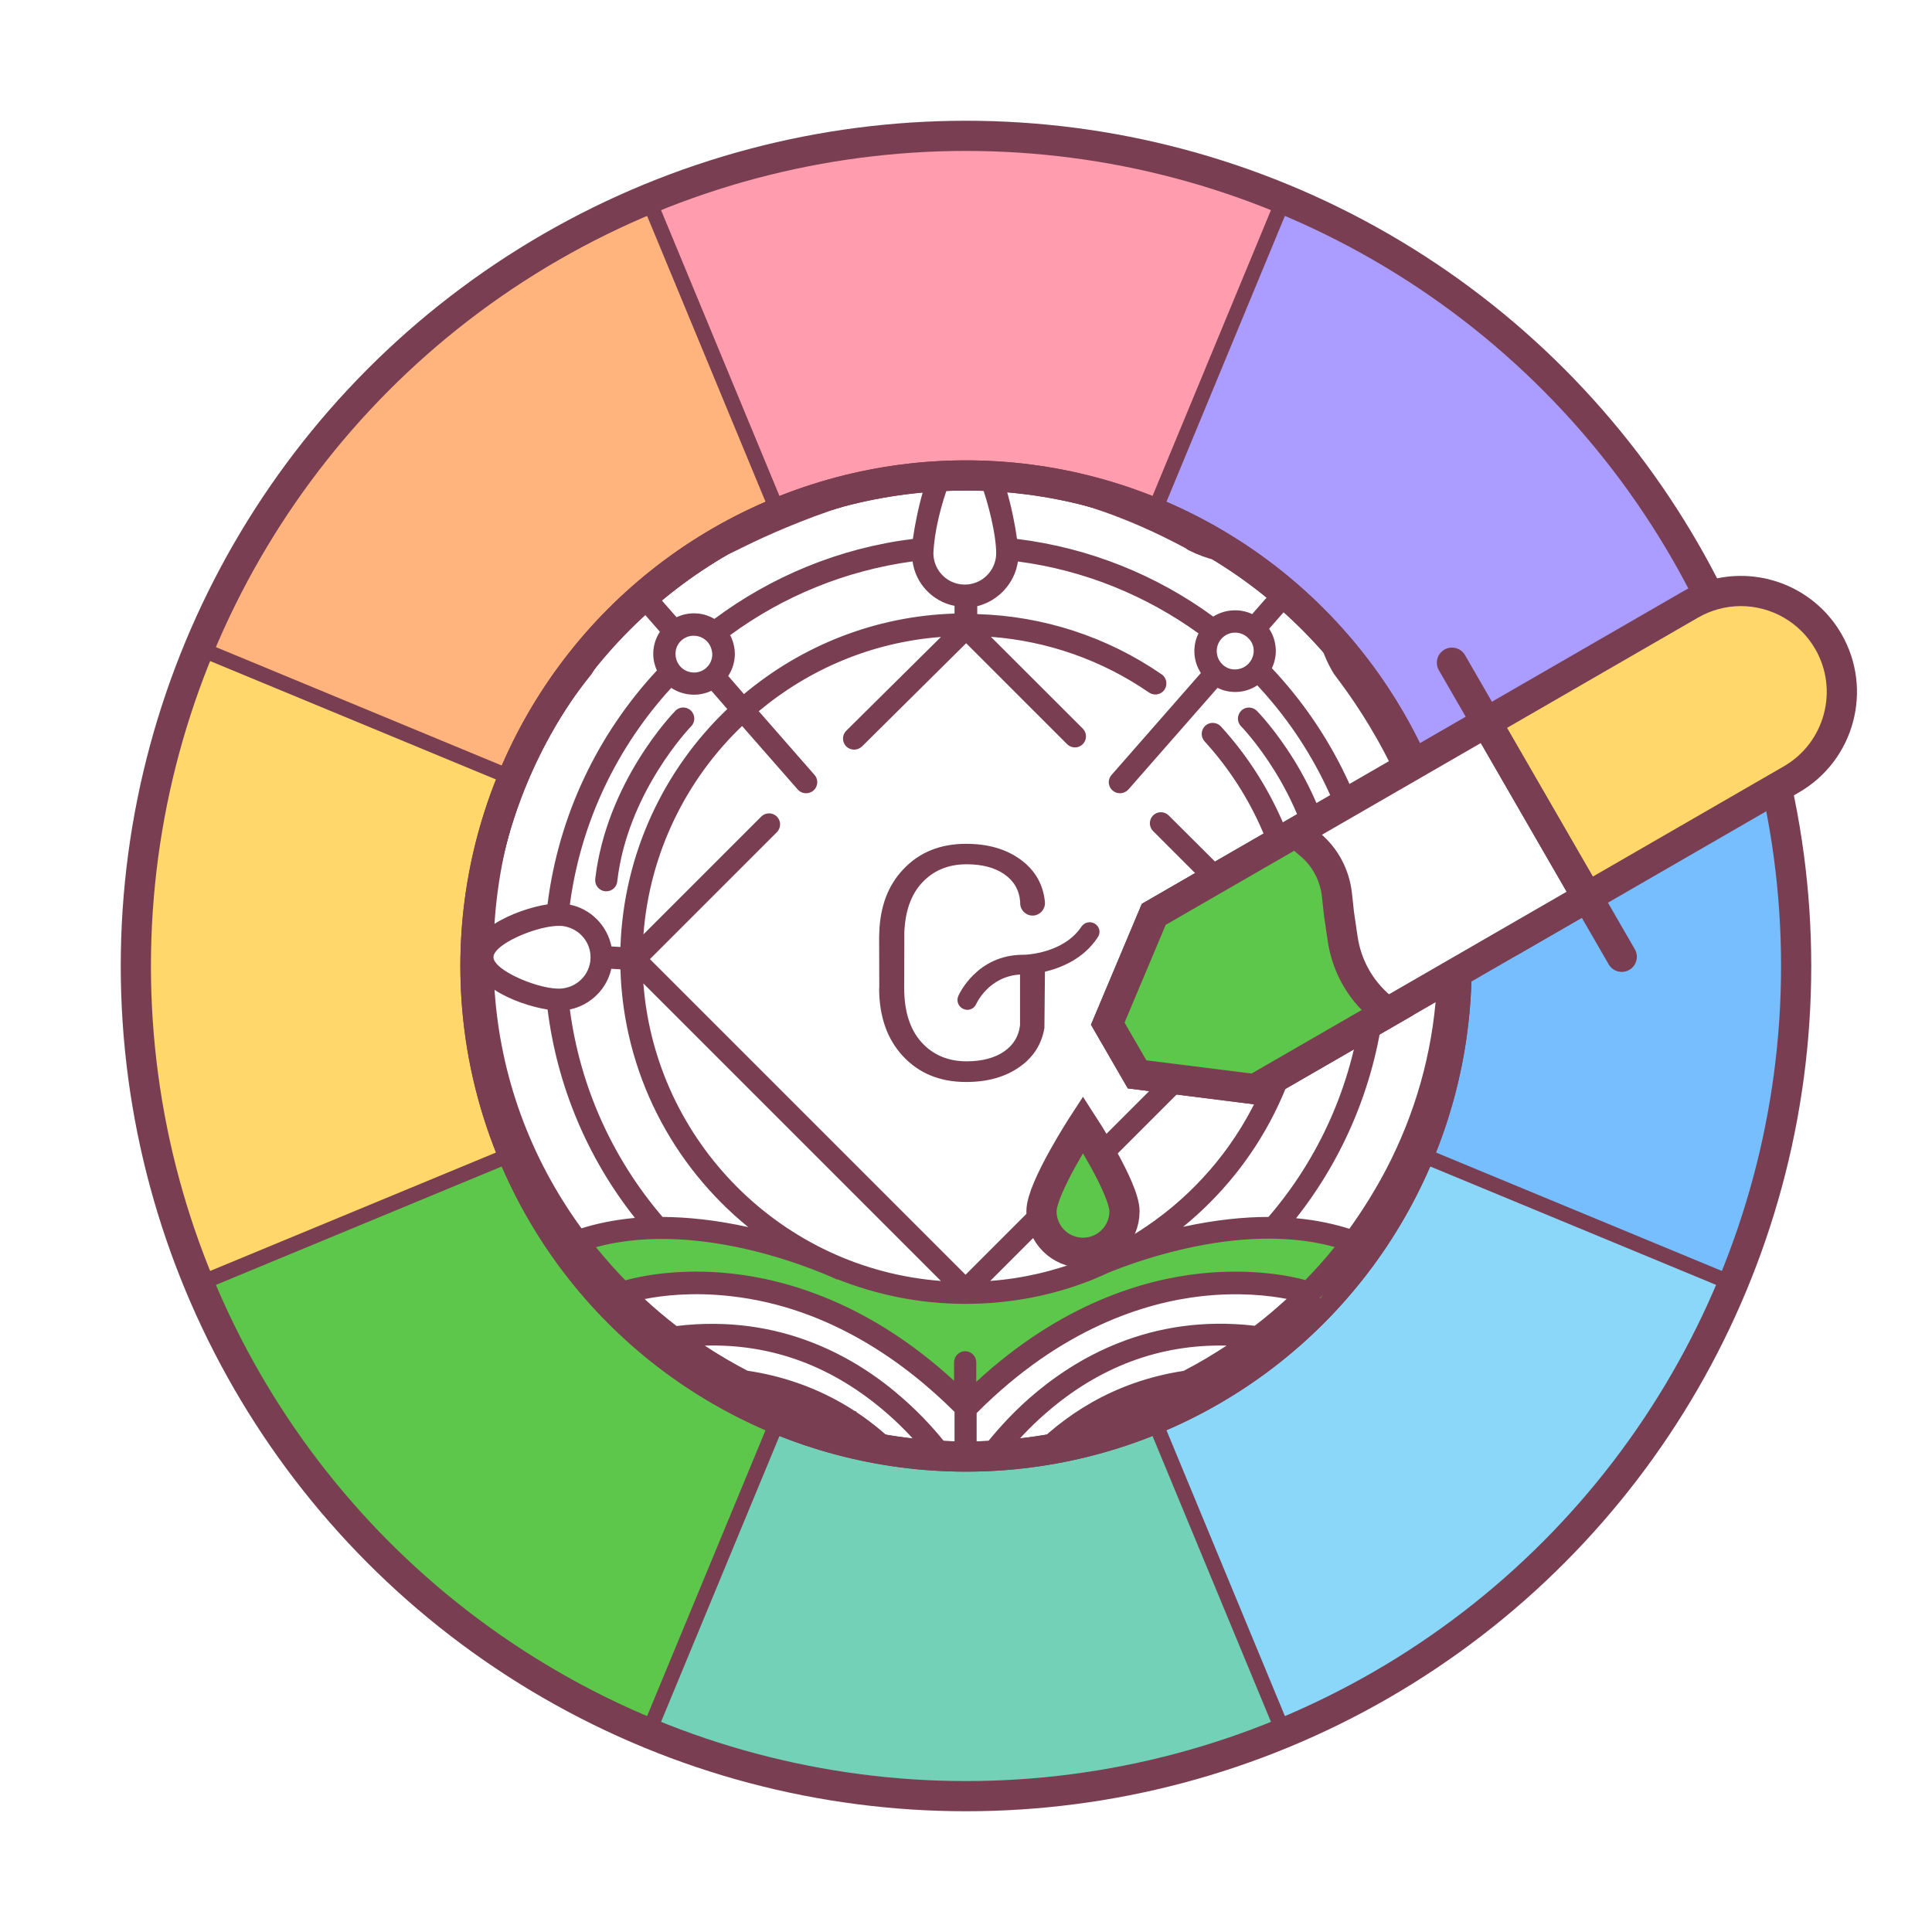
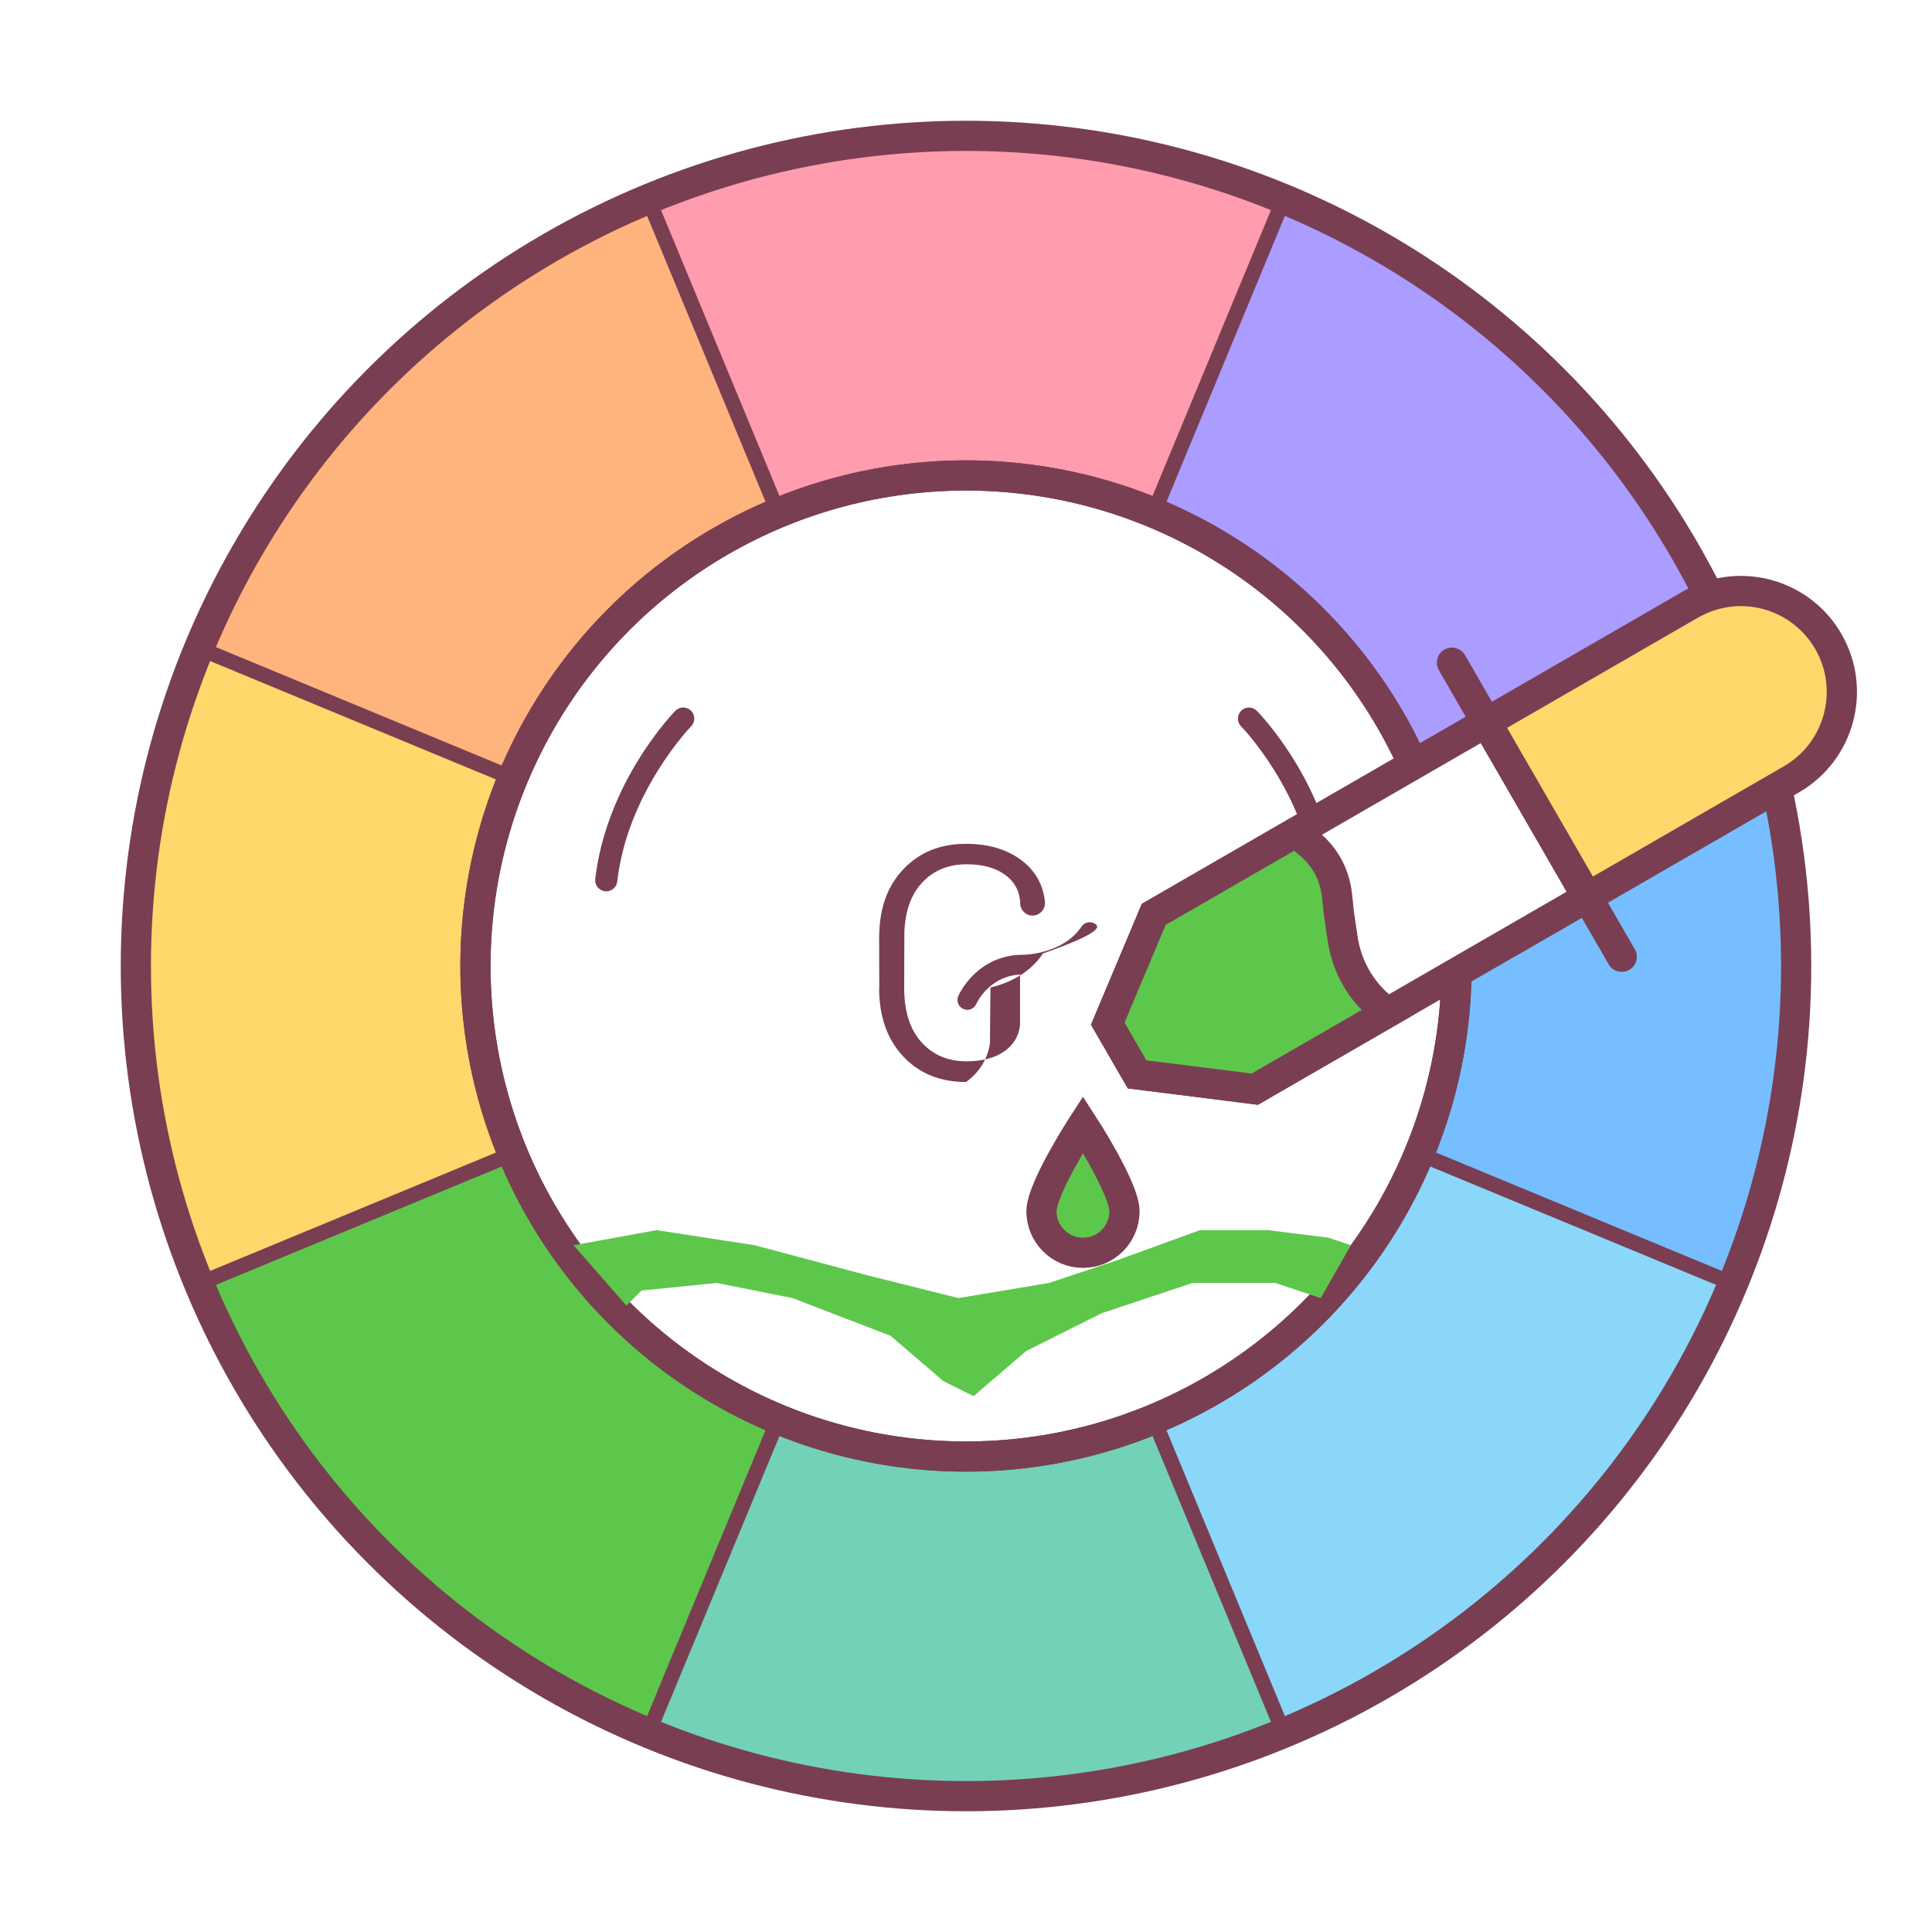
<svg xmlns="http://www.w3.org/2000/svg" xmlns:xlink="http://www.w3.org/1999/xlink" version="1.1" id="Layer_1" x="0px" y="0px" viewBox="0 0 256 256" style="enable-background:new 0 0 256 256;" xml:space="preserve">
  <g>
    <defs>
      <rect id="SVGID_1_" width="256" height="256" />
    </defs>
    <clipPath id="SVGID_2_">
      <use xlink:href="#SVGID_1_" style="overflow:visible;" />
    </clipPath>
    <g style="clip-path:url(#SVGID_2_);">
      <image style="overflow:visible;" width="512" height="512" transform="matrix(1 0 0 1 -128 -128)">
		</image>
    </g>
  </g>
  <circle style="fill:#FF9CAD;" cx="128" cy="128" r="110" />
  <path style="fill:#FFB47D;" d="M26.32,85.98L71,104l10,8l35-12L85.84,26.38C58.95,37.54,37.45,59.07,26.32,85.98z" />
  <path style="fill:#FFD76A;" d="M18,128c0,14.96,2.99,29.22,8.4,42.22L77,149v-42L26.76,84.92C21.12,98.15,18,112.71,18,128z" />
  <path style="fill:#5DC74B;" d="M26.14,169.59c11.04,27,32.49,48.64,59.38,59.91L106,180l-30-30L26.14,169.59z" />
  <path style="fill:#73D1B8;" d="M108,175l-22.19,54.61c12.99,5.4,27.24,8.39,42.19,8.39c14.59,0,28.52-2.85,41.26-8.01L147,173  L108,175z" />
  <path style="fill:#8AD7FA;" d="M229.83,169.66L174,146l-26,30l22.09,53.65C197.13,218.44,218.73,196.76,229.83,169.66z" />
  <path style="fill:#76BEFF;" d="M131,126l9,7l89.78,36.77c5.29-12.88,8.22-26.98,8.22-41.77c0-14.95-2.99-29.21-8.4-42.21L131,126z" />
  <path style="fill:#AB9CFF;" d="M128,128l101.8-41.72c-11.14-27.15-32.82-48.86-59.96-60.03L128,128z" />
  <circle style="fill:none;stroke:#793E52;stroke-width:4;stroke-miterlimit:10;" cx="128" cy="128" r="110" />
  <g>
    <g>
      <line style="fill:none;" x1="128" y1="128" x2="128" y2="238" />
      <line style="fill:none;" x1="128" y1="128" x2="205.78" y2="205.78" />
      <line style="fill:none;" x1="128" y1="128" x2="238" y2="128" />
-       <line style="fill:none;" x1="128" y1="128" x2="205.78" y2="50.22" />
      <line style="fill:none;" x1="128" y1="128" x2="128" y2="18" />
      <line style="fill:none;" x1="128" y1="128" x2="50.22" y2="50.22" />
      <line style="fill:none;" x1="128" y1="128" x2="18" y2="128" />
      <line style="fill:none;" x1="128" y1="128" x2="50.22" y2="205.78" />
    </g>
    <g>
      <line style="fill:none;" x1="128" y1="128" x2="128" y2="238" />
      <line style="fill:none;" x1="128" y1="128" x2="205.78" y2="205.78" />
      <line style="fill:none;" x1="128" y1="128" x2="238" y2="128" />
      <line style="fill:none;" x1="128" y1="128" x2="205.78" y2="50.22" />
      <line style="fill:none;" x1="128" y1="128" x2="128" y2="18" />
      <line style="fill:none;" x1="128" y1="128" x2="50.22" y2="50.22" />
      <line style="fill:none;" x1="128" y1="128" x2="18" y2="128" />
      <line style="fill:none;" x1="128" y1="128" x2="50.22" y2="205.78" />
    </g>
    <g>
      <line style="fill:none;stroke:#793E52;stroke-width:2;stroke-miterlimit:10;" x1="128" y1="128" x2="170.1" y2="229.63" />
      <line style="fill:none;stroke:#793E52;stroke-width:2;stroke-miterlimit:10;" x1="128" y1="128" x2="229.63" y2="170.1" />
      <line style="fill:none;stroke:#793E52;stroke-width:2;stroke-miterlimit:10;" x1="128" y1="128" x2="229.63" y2="85.9" />
      <line style="fill:none;stroke:#793E52;stroke-width:2;stroke-miterlimit:10;" x1="128" y1="128" x2="170.1" y2="26.37" />
      <line style="fill:none;stroke:#793E52;stroke-width:2;stroke-miterlimit:10;" x1="128" y1="128" x2="85.9" y2="26.37" />
      <line style="fill:none;stroke:#793E52;stroke-width:2;stroke-miterlimit:10;" x1="128" y1="128" x2="26.37" y2="85.9" />
      <line style="fill:none;stroke:#793E52;stroke-width:2;stroke-miterlimit:10;" x1="128" y1="128" x2="26.37" y2="170.1" />
      <line style="fill:none;stroke:#793E52;stroke-width:2;stroke-miterlimit:10;" x1="128" y1="128" x2="85.9" y2="229.63" />
    </g>
  </g>
  <circle style="fill:#FFFFFF;stroke:#793E52;stroke-width:4;stroke-miterlimit:10;" cx="128" cy="128" r="65" />
  <g id="FRONT_2_">
-     <path style="fill:#793E52;" d="M145.11,122.42c-0.59-0.4-1.4-0.24-1.81,0.36c-2.35,3.54-7.34,3.73-7.6,3.73c-0.05,0-0.07,0-0.12,0   c-6.15,0-8.51,5.25-8.6,5.47c-0.29,0.67,0.02,1.43,0.67,1.71c0.17,0.07,0.36,0.12,0.52,0.12c0.5,0,0.97-0.29,1.19-0.78   c0.02-0.05,1.64-3.66,5.8-3.9v6.72c-0.17,1.45-0.86,2.59-2.07,3.45c-1.26,0.88-2.95,1.33-5.01,1.33c-2.47,0-4.49-0.86-5.99-2.54   c-1.52-1.69-2.28-4.09-2.28-7.18l0.02-7.41c0.12-2.73,0.86-4.89,2.26-6.44c1.52-1.69,3.52-2.54,5.99-2.54   c2.07,0,3.75,0.45,5.01,1.33c1.26,0.88,1.97,2.09,2.09,3.66l0,0c0,0.05,0,0.12,0,0.17c0,0.9,0.74,1.64,1.64,1.64   s1.64-0.74,1.64-1.64c0-0.05,0-0.12,0-0.17l0,0c-0.24-2.35-1.31-4.21-3.23-5.61s-4.32-2.09-7.22-2.09c-3.45,0-6.23,1.14-8.34,3.4   c-2,2.11-3.04,4.89-3.16,8.32l0,0l0,0c0,0.24-0.02,0.48-0.02,0.71l0.02,6.68h-0.02c0,3.78,1.07,6.8,3.18,9.05   c2.11,2.26,4.89,3.4,8.34,3.4c2.9,0,5.3-0.69,7.22-2.09c1.76-1.28,2.8-2.97,3.16-5.06l0.07-7.46c2.16-0.52,5.11-1.71,6.96-4.51   C145.89,123.63,145.73,122.82,145.11,122.42z" />
+     <path style="fill:#793E52;" d="M145.11,122.42c-0.59-0.4-1.4-0.24-1.81,0.36c-2.35,3.54-7.34,3.73-7.6,3.73c-0.05,0-0.07,0-0.12,0   c-6.15,0-8.51,5.25-8.6,5.47c-0.29,0.67,0.02,1.43,0.67,1.71c0.17,0.07,0.36,0.12,0.52,0.12c0.5,0,0.97-0.29,1.19-0.78   c0.02-0.05,1.64-3.66,5.8-3.9v6.72c-0.17,1.45-0.86,2.59-2.07,3.45c-1.26,0.88-2.95,1.33-5.01,1.33c-2.47,0-4.49-0.86-5.99-2.54   c-1.52-1.69-2.28-4.09-2.28-7.18l0.02-7.41c0.12-2.73,0.86-4.89,2.26-6.44c1.52-1.69,3.52-2.54,5.99-2.54   c2.07,0,3.75,0.45,5.01,1.33c1.26,0.88,1.97,2.09,2.09,3.66l0,0c0,0.05,0,0.12,0,0.17c0,0.9,0.74,1.64,1.64,1.64   s1.64-0.74,1.64-1.64c0-0.05,0-0.12,0-0.17l0,0c-0.24-2.35-1.31-4.21-3.23-5.61s-4.32-2.09-7.22-2.09c-3.45,0-6.23,1.14-8.34,3.4   c-2,2.11-3.04,4.89-3.16,8.32l0,0l0,0c0,0.24-0.02,0.48-0.02,0.71l0.02,6.68h-0.02c0,3.78,1.07,6.8,3.18,9.05   c2.11,2.26,4.89,3.4,8.34,3.4c1.76-1.28,2.8-2.97,3.16-5.06l0.07-7.46c2.16-0.52,5.11-1.71,6.96-4.51   C145.89,123.63,145.73,122.82,145.11,122.42z" />
    <path style="fill:#793E52;" d="M100.6,56.43c-0.02,0-0.05,0-0.05,0" />
    <path style="fill:#793E52;" d="M155.23,56.43" />
    <path style="fill:#793E52;" d="M155.25,59.36L155.25,59.36" />
    <path style="fill:#793E52;" d="M100.53,59.36c0.02,0,0.05,0,0.07,0" />
    <polygon style="fill:#793E52;" points="127.9,198.08 127.93,198.08 127.93,198.08  " />
    <path style="fill:#793E52;" d="M154.9,54.06" />
    <path style="fill:#793E52;" d="M127.9,205.94L127.9,205.94c0.02-0.02,0-0.02,0-0.05V205.94z" />
    <path style="fill:#793E52;" d="M174.26,116.81c0.1,0.76,0.71,1.31,1.45,1.31c0.05,0,0.12,0,0.17,0c0.81-0.1,1.38-0.83,1.28-1.64   c-1.47-12.83-10.24-21.91-10.62-22.29c-0.57-0.57-1.5-0.59-2.07-0.02c-0.57,0.57-0.59,1.5-0.02,2.07   C164.55,96.33,172.91,105,174.26,116.81z" />
    <path style="fill:#793E52;" d="M80.17,118.1c0.05,0,0.12,0,0.17,0c0.74,0,1.38-0.55,1.45-1.31c1.35-11.81,9.72-20.48,9.79-20.55   c0.57-0.57,0.55-1.52-0.02-2.07c-0.57-0.57-1.52-0.57-2.07,0.02c-0.38,0.38-9.12,9.46-10.62,22.29   C78.79,117.29,79.36,118,80.17,118.1z" />
  </g>
  <circle style="fill:none;stroke:#793E52;stroke-width:4;stroke-miterlimit:10;" cx="128" cy="128" r="65" />
  <g id="Layer_6">
    <polygon style="fill:#5DC74B;" points="76,165 87,163 100,165 115,169 127,172 139,170 148,167 159,163 168,163 176,164 179,165    175,172 169,170 158,170 146,174 136,179 129,185 125,183 118,177 105,172 95,170 85,171 83,173  " />
  </g>
-   <path style="fill:#793E52;" d="M188.97,104.46c0.39,0.08,0.77,0.12,1.15,0.16c-0.39-1.09-0.81-2.17-1.26-3.24  c-0.46-0.1-0.94-0.23-1.44-0.39c-2.38-5.04-5.13-9.31-7.7-12.74l-1.16,0.88l1.16-0.9l-0.48-0.62c-0.83-1.4-1.37-2.81-1.67-4.22  c-1.05-1.2-2.14-2.36-3.28-3.48c-0.11,3.31,0.69,6.45,2.43,9.34l0.62,0.83c5.39,7.2,11.71,18.34,12.93,32.22  c-2.14-1.38-4.94-2.26-6.96-2.49c-1.52-12.02-6.87-22.88-14.78-31.27c0.33-0.69,0.52-1.47,0.52-2.28c0-1.09-0.33-2.11-0.88-2.95  l4.41-5.03c-0.73-0.67-1.48-1.32-2.24-1.96l-4.42,5.05c-0.69-0.33-1.45-0.5-2.28-0.5c-1.07,0-2.04,0.31-2.88,0.83  c-7.48-5.47-16.35-9.1-26-10.29c-0.24-1.73-0.71-4.21-1.43-6.63c7.63,0.86,15.59,3.47,23.69,7.82l0.31,0.21l0.17,0.1  c2.35,1.19,4.87,1.78,7.48,1.78c0.98,0,1.98-0.09,2.99-0.26c-1.25-0.96-2.55-1.87-3.87-2.74c-1.69-0.11-3.42-0.53-5.13-1.38  l-0.29-0.19l-0.14-0.1c-8.06-4.34-16.03-7.01-23.69-8.03h-5.71c1.09,2.23,2.23,6.16,2.67,9.12c0.12,0.83,0.19,1.59,0.19,2.21  c0,0.26-0.02,0.5-0.07,0.74c-0.36,1.92-2.04,3.4-4.09,3.4s-3.73-1.47-4.09-3.4c-0.05-0.24-0.07-0.5-0.07-0.74  c0.02-0.64,0.1-1.38,0.21-2.19c0.45-3.12,1.66-6.96,2.74-9.14H121v-0.01c-11.28,1.35-24,7.96-24.58,8.24c-1.5,0.75-3,1.18-4.49,1.35  c-1.41,0.92-2.79,1.89-4.13,2.92c0.8,0.11,1.6,0.17,2.39,0.17c2.61,0,5.13-0.59,7.51-1.78c0.14-0.07,13.71-7.13,24.69-8.08  c-0.71,2.4-1.19,4.89-1.43,6.61c-9.77,1.21-18.77,4.99-26.3,10.6c-0.81-0.48-1.71-0.74-2.71-0.74c-0.83,0-1.62,0.19-2.3,0.52  l-4.51-5.14c-0.74,0.63-1.47,1.28-2.18,1.94l4.48,5.12c-0.55,0.83-0.88,1.85-0.88,2.92c0,0.78,0.17,1.52,0.48,2.21  c-7.77,8.36-13,19.1-14.49,30.99c-2.11,0.33-4.92,1.24-7.03,2.59c0.83-12.55,5.04-23.41,12.83-33.05l0.12-0.17  c1.61-2.66,2.42-5.57,2.46-8.63c-1.19,1.2-2.32,2.45-3.41,3.74c-0.33,1.11-0.8,2.18-1.42,3.22c-3.4,4.23-6.15,8.67-8.27,13.35  c-0.23,0.07-0.44,0.12-0.66,0.18c-0.46,1.09-0.9,2.2-1.31,3.32c0.18-0.03,0.35-0.04,0.54-0.08c-2.57,6.89-3.85,14.3-3.9,22.38  c0,0.02,0,0.02,0,0.05v0.02c0,0.07,0,0.14,0,0.19c0,14.59,5.13,28.92,14.45,40.35c8.25,10.12,19.46,17.63,31.89,21.46  c-1.31-0.19-2.64-0.29-3.97-0.29c-0.26,0-0.51,0.02-0.77,0.02c4.97,1.93,10.22,3.27,15.68,3.94c-2.04-2.15-4.18-3.9-6.31-5.32  l0.02-0.07c-0.07-0.02-0.14-0.05-0.21-0.05c-5.06-3.3-10.15-4.75-14.23-5.35c-1.92-1-3.83-2.11-5.66-3.33  c8.96-0.26,17.08,2.78,24.26,9.08c2.06,1.8,3.74,3.65,5.1,5.33c1.72,0.13,3.45,0.22,5.21,0.22c1.81,0,3.61-0.09,5.38-0.24  c1.35-1.66,3.03-3.5,5.07-5.29c7.13-6.27,15.23-9.31,24.12-9.1c-1.85,1.21-3.75,2.35-5.7,3.35c-9.39,1.43-16.04,6.04-20.53,10.74  c5.32-0.67,10.44-1.97,15.29-3.83c-0.2,0-0.39-0.02-0.59-0.02c-1.26,0-2.52,0.1-3.73,0.26c7.22-2.21,13.95-5.66,20.08-10.22  c7.91-5.92,14.49-13.64,19.01-22.31c4.75-9.12,7.15-18.99,7.15-29.25c0-0.07,0-0.12,0-0.19c0-0.02,0-0.02,0-0.05  c0-0.02,0-0.05,0-0.07C193.46,118.43,191.61,110.92,188.97,104.46z M161.27,85.8c0.21-1.07,1.12-1.9,2.23-1.97c0.05,0,0.12,0,0.17,0  c0.05,0,0.09,0,0.14,0c1.09,0.07,2.02,0.86,2.26,1.9c0.02,0.14,0.05,0.26,0.05,0.4c-0.02,0.02,0,0.07,0,0.12  c0,1.07-0.71,2-1.69,2.33c-0.24,0.07-0.5,0.12-0.76,0.12c-0.07,0-0.17,0-0.24,0c-1.09-0.09-1.97-0.93-2.16-1.97  c-0.02-0.14-0.05-0.31-0.05-0.45C161.22,86.11,161.24,85.97,161.27,85.8z M128.02,85.23l13.38,13.38c0.57,0.57,1.5,0.57,2.07,0  c0.57-0.57,0.57-1.5,0-2.07L131.3,84.38c7.53,0.57,14.71,3.09,20.96,7.39c0.67,0.45,1.59,0.29,2.04-0.38  c0.45-0.67,0.29-1.59-0.38-2.04c-7.22-4.97-15.64-7.72-24.43-7.98v-1.05c2.76-0.67,4.97-3.02,5.39-5.92  c8.84,1.16,17.01,4.54,23.93,9.53c-0.36,0.71-0.55,1.5-0.55,2.35c0,1.07,0.31,2.04,0.86,2.9l-11.83,13.5  c-0.55,0.62-0.48,1.54,0.14,2.07c0.29,0.24,0.62,0.36,0.97,0.36c0.4,0,0.81-0.17,1.12-0.5l11.81-13.47c0.71,0.36,1.5,0.55,2.35,0.55  c1.09,0,2.09-0.33,2.92-0.88c7.37,7.89,12.33,18.01,13.81,29.23c-2.54,0.71-4.51,2.8-5.04,5.42l-1.69,0.07  c-0.36-10.86-4.56-21.22-11.9-29.27c-0.55-0.59-1.47-0.64-2.07-0.1c-0.59,0.55-0.64,1.47-0.1,2.07  c6.46,7.08,10.31,16.06,11.05,25.57l-15.8-15.75c-0.57-0.57-1.5-0.57-2.07,0c-0.57,0.57-0.57,1.5,0,2.07l16.97,16.97l-41.82,41.82  l-41.82-41.82l16.82-16.82c0.57-0.57,0.57-1.5,0-2.07s-1.5-0.57-2.07,0l-15.61,15.61c0.83-10.81,5.68-20.53,13.07-27.61l7.37,8.41  c0.29,0.33,0.69,0.5,1.12,0.5c0.33,0,0.69-0.12,0.97-0.36c0.62-0.55,0.67-1.47,0.14-2.07l-7.39-8.44  c6.65-5.56,14.99-9.15,24.14-9.84l-12.55,12.43c-0.57,0.57-0.57,1.5,0,2.07c0.29,0.29,0.67,0.43,1.05,0.43s0.74-0.14,1.05-0.43  L128.02,85.23z M173.67,128.43l1.71-0.07c0.57,2.54,2.49,4.59,5.01,5.28c-1.33,10.17-5.56,19.77-12.31,27.61  c-3.26,0-7.03,0.38-11.31,1.31C166.76,154.43,173.27,142.19,173.67,128.43z M145.75,165.98c-0.95,0.38-1.62,0.69-1.95,0.83  c-3.94,1.57-8.17,2.59-12.59,2.92l39.42-39.42C169.44,146.18,159.56,159.63,145.75,165.98z M85.25,130.31l39.42,39.42  C103.67,168.14,86.84,151.31,85.25,130.31z M99.15,162.6c-4.3-0.95-8.08-1.33-11.36-1.35c-6.7-7.82-10.95-17.37-12.28-27.49  c2.73-0.57,4.89-2.69,5.49-5.39l1.21,0.07C82.62,142.21,89.15,154.47,99.15,162.6z M96.75,84.16c6.96-5.11,15.21-8.55,24.17-9.77  c0.4,2.95,2.66,5.32,5.56,5.89v1.02c-10.6,0.33-20.29,4.3-27.9,10.67l-2.09-2.4c0.55-0.83,0.88-1.85,0.88-2.92  C97.37,85.76,97.13,84.9,96.75,84.16z M89.53,86.35c0-0.07,0.02-0.12,0.02-0.19c0.21-1.05,1.12-1.85,2.21-1.92c0.05,0,0.1,0,0.12,0  c0.02,0,0.02,0,0.05,0c1.12,0,2.07,0.76,2.35,1.81c0.05,0.21,0.1,0.43,0.1,0.64c0,0.17-0.02,0.33-0.05,0.5  c-0.21,1.05-1.12,1.85-2.21,1.92c-0.07,0-0.12,0-0.19,0c-0.31,0-0.62-0.07-0.88-0.17c-0.88-0.33-1.54-1.24-1.54-2.26  C89.51,86.56,89.51,86.47,89.53,86.35z M88.94,91.15c0.88,0.57,1.9,0.9,3.02,0.9c0.83,0,1.62-0.19,2.3-0.52l2.11,2.42  c-8.39,8.01-13.73,19.15-14.16,31.53l-1.19-0.07c-0.57-2.78-2.73-4.97-5.51-5.54C76.96,108.88,81.81,98.94,88.94,91.15z   M65.39,126.79c0.05-1.38,3.87-3.28,6.89-3.9c0.67-0.14,1.28-0.21,1.81-0.21c0.4,0,0.76,0.05,1.14,0.17  c1.73,0.5,3.02,2.09,3.02,3.99s-1.28,3.49-3.02,3.99c-0.36,0.1-0.74,0.17-1.14,0.17c-0.55,0-1.16-0.07-1.81-0.21  c-3.02-0.64-6.84-2.54-6.89-3.92C65.39,126.82,65.39,126.82,65.39,126.79z M65.53,131.16c2.11,1.38,4.94,2.28,7.03,2.61  c1.26,10.07,5.25,19.63,11.57,27.61c-2.83,0.26-5.18,0.78-7.08,1.38C70.24,153.41,66.29,142.59,65.53,131.16z M126.48,191.38  c-0.21,0.12-0.45,0.26-0.71,0.45c-1.54-1.97-3.56-4.28-6.11-6.51c-5.99-5.3-16.06-11.29-29.99-9.62v0.02  c-1.47-1.14-2.9-2.33-4.25-3.59c2.38-0.48,6.39-0.95,11.41-0.38c13.19,1.47,23.31,9.01,29.65,15.33V191.38z M166.26,175.67  c-13.88-1.62-23.9,4.35-29.89,9.62c-2.59,2.28-4.63,4.63-6.18,6.63c-0.29-0.19-0.55-0.38-0.78-0.5v-4.18  c11.24-11.29,22.41-14.66,29.82-15.49c4.92-0.55,8.89-0.1,11.26,0.36C169.13,173.36,167.73,174.55,166.26,175.67z M172.96,169.61  c-2-0.55-7.08-1.59-13.95-0.86c-7.46,0.81-18.44,3.99-29.65,14.35v-2.59c0-0.81-0.67-1.47-1.47-1.47c-0.81,0-1.47,0.67-1.47,1.47  v2.45c-11.14-10.24-22.07-13.4-29.49-14.21c-7.03-0.76-12.19,0.38-14.07,0.9c-1.24-1.28-2.49-2.69-3.68-4.13  c-0.07-0.1-0.14-0.17-0.21-0.26c7.15-1.97,14.97-0.93,20.46,0.38c6.63,1.59,11.48,3.9,11.52,3.92l0.02-0.05  c5.25,2.09,10.98,3.26,16.97,3.26c5.96,0,11.67-1.14,16.89-3.23c0,0,0.05-0.02,0.14-0.07c0.62-0.26,1.26-0.52,1.85-0.81  c2.02-0.83,5.42-2.07,9.5-3.04c5.54-1.33,13.38-2.38,20.53-0.38C175.62,166.76,174.34,168.21,172.96,169.61z M183.67,154.95  c-1.43,2.73-3.07,5.35-4.87,7.87c-1.88-0.59-4.23-1.14-7.06-1.4c6.3-7.98,10.29-17.51,11.57-27.56c2.04-0.24,4.87-1.12,7.03-2.52  C189.78,139.58,187.55,147.51,183.67,154.95z M190.49,126.84c-0.05,1.33-3.68,3.49-6.89,4.02c-0.45,0.07-0.9,0.12-1.33,0.12  c-0.57,0-1.12-0.12-1.62-0.33c-1.5-0.64-2.54-2.11-2.54-3.83c0-1.71,1.05-3.18,2.54-3.83c0.5-0.21,1.05-0.33,1.62-0.33  c0.43,0,0.88,0.05,1.33,0.12c3.21,0.52,6.82,2.69,6.89,3.99C190.49,126.79,190.49,126.82,190.49,126.84z" />
  <path style="fill:#5DC74B;stroke:#793E52;stroke-width:4;stroke-miterlimit:10;" d="M149,160.5c0,3.04-2.46,5.5-5.5,5.5  s-5.5-2.46-5.5-5.5s5.5-11.5,5.5-11.5S149,157.46,149,160.5z" />
  <g>
    <g>
      <path style="fill:#FFD76A;" d="M193.79,126.37c-4.77,0-9.22-2.56-11.6-6.69c-1.79-3.09-2.26-6.7-1.34-10.15    c0.92-3.45,3.14-6.33,6.23-8.12L224,80.1c2.03-1.17,4.34-1.79,6.67-1.79c4.77,0,9.21,2.56,11.6,6.69    c1.79,3.09,2.26,6.7,1.34,10.15c-0.92,3.45-3.14,6.34-6.23,8.12l-36.91,21.31C198.43,125.75,196.12,126.37,193.79,126.37z" />
      <path style="fill:#793E52;" d="M230.67,80.31L230.67,80.31c4.06,0,7.84,2.18,9.86,5.69c3.14,5.43,1.27,12.4-4.16,15.54    l-36.91,21.31c-1.73,1-3.69,1.53-5.67,1.53c-4.06,0-7.84-2.18-9.87-5.69c-1.52-2.63-1.92-5.7-1.14-8.63    c0.79-2.93,2.67-5.39,5.3-6.91l36.91-21.31C226.72,80.84,228.69,80.31,230.67,80.31 M230.67,76.31c-2.61,0-5.25,0.66-7.67,2.06    l-36.91,21.31c-7.35,4.25-9.87,13.65-5.63,21v0c2.85,4.93,8.02,7.69,13.33,7.69c2.61,0,5.25-0.66,7.67-2.06L238.37,105    c7.35-4.25,9.87-13.65,5.63-21l0,0C241.15,79.07,235.98,76.31,230.67,76.31L230.67,76.31z" />
    </g>
    <g>
      <polygon style="fill:#FFFFFF;" points="150.68,142.36 146.79,135.64 152.89,121.16 196.94,95.72 210.31,118.89 166.26,144.32       " />
      <path style="fill:#793E52;" d="M196.21,98.46l11.37,19.7l-41.74,24.1l-13.94-1.75l-2.89-5l5.45-12.95L196.21,98.46 M197.67,92.99    l-46.37,26.77l-6.74,16.02l4.88,8.44l17.24,2.17l46.37-26.77L197.67,92.99L197.67,92.99z" />
    </g>
    <g>
      <path style="fill:#5DC74B;" d="M150.68,142.36l-3.88-6.72l6.1-14.48l18.81-10.86l1.9,1.6c2.04,1.72,3.27,4.05,3.57,6.74l0.26,2.43    l0.48,3.26c0.53,3.63,2.29,6.79,5.08,9.14l0.84,0.71l-17.56,10.14L150.68,142.36z" />
      <path style="fill:#793E52;" d="M171.48,112.73l0.82,0.7c1.64,1.38,2.63,3.26,2.87,5.43l0.26,2.43l0.01,0.07l0.01,0.07l0.47,3.19    c0.52,3.54,2.07,6.69,4.51,9.21l-14.59,8.42l-13.94-1.75l-2.89-5l5.45-12.95L171.48,112.73 M171.91,107.86l-20.61,11.9    l-6.74,16.02l4.88,8.44l17.24,2.17l20.61-11.9l-3.02-2.55c-2.41-2.03-3.93-4.77-4.39-7.9l-0.47-3.19l-0.26-2.43    c-0.35-3.2-1.83-6-4.26-8.05L171.91,107.86L171.91,107.86z" />
    </g>
    <line style="fill:#FFD76A;stroke:#793E52;stroke-width:4;stroke-linecap:round;stroke-miterlimit:10;" x1="192.39" y1="87.81" x2="214.89" y2="126.78" />
  </g>
</svg>